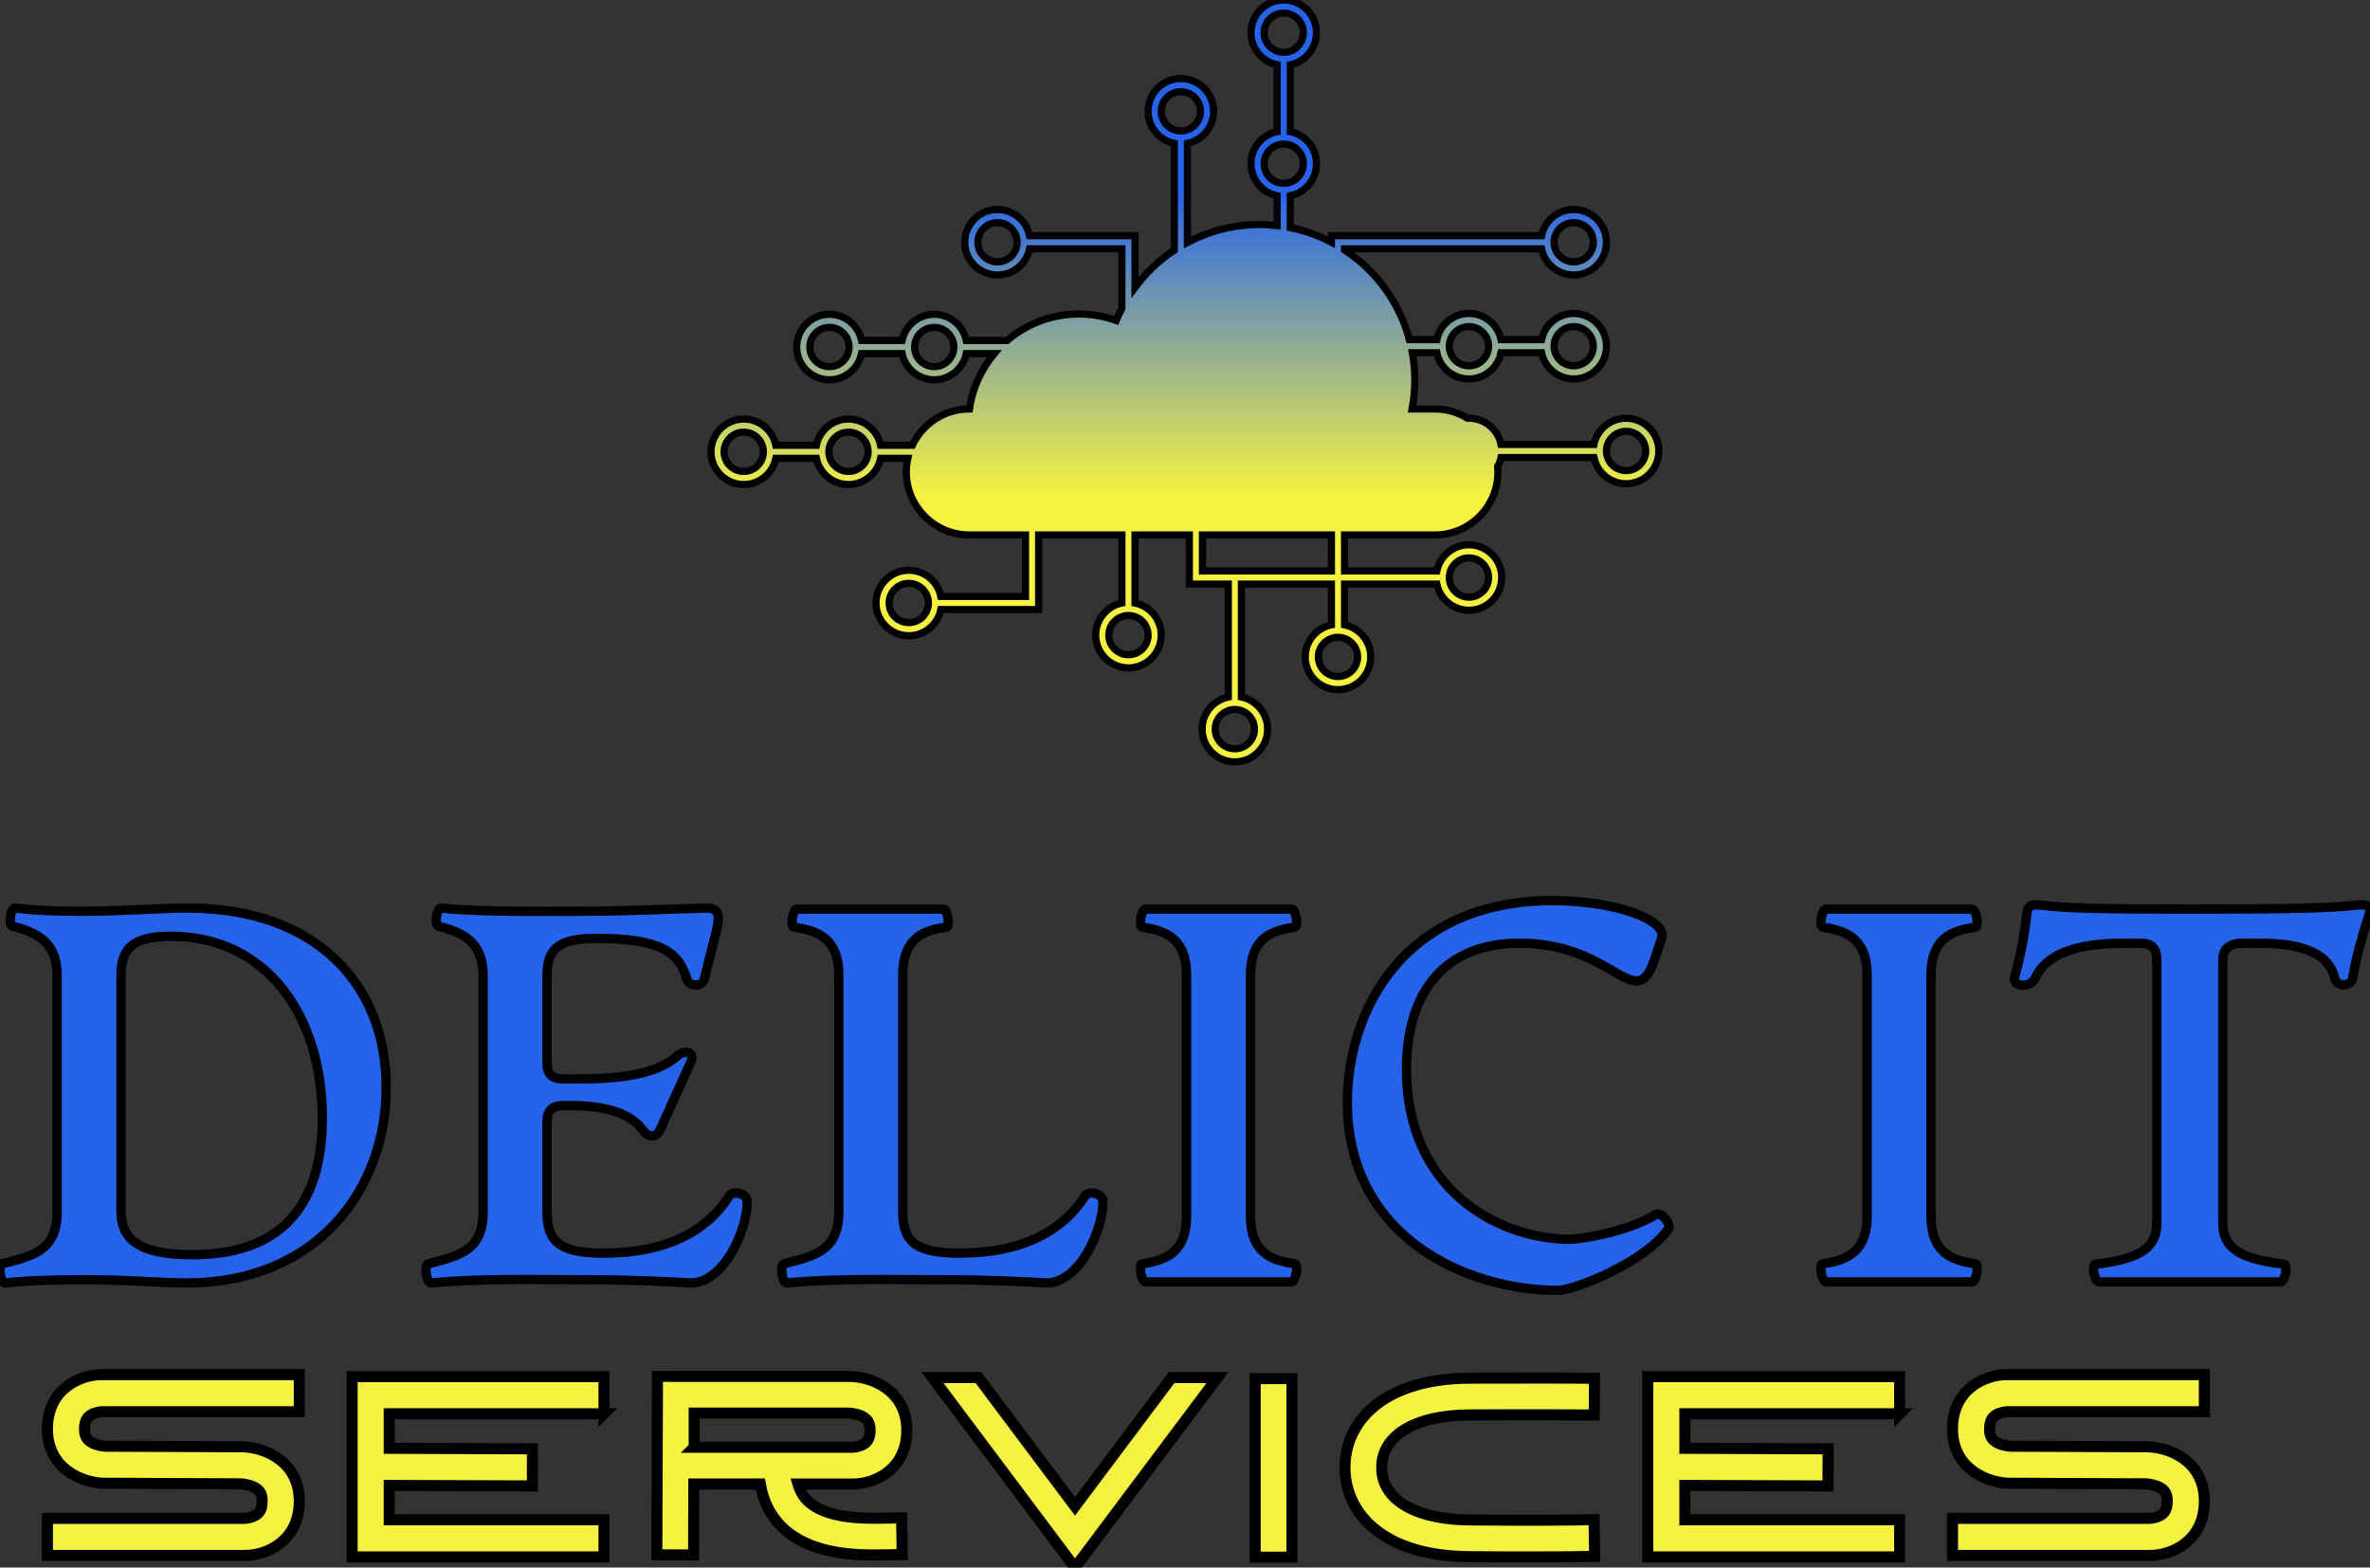
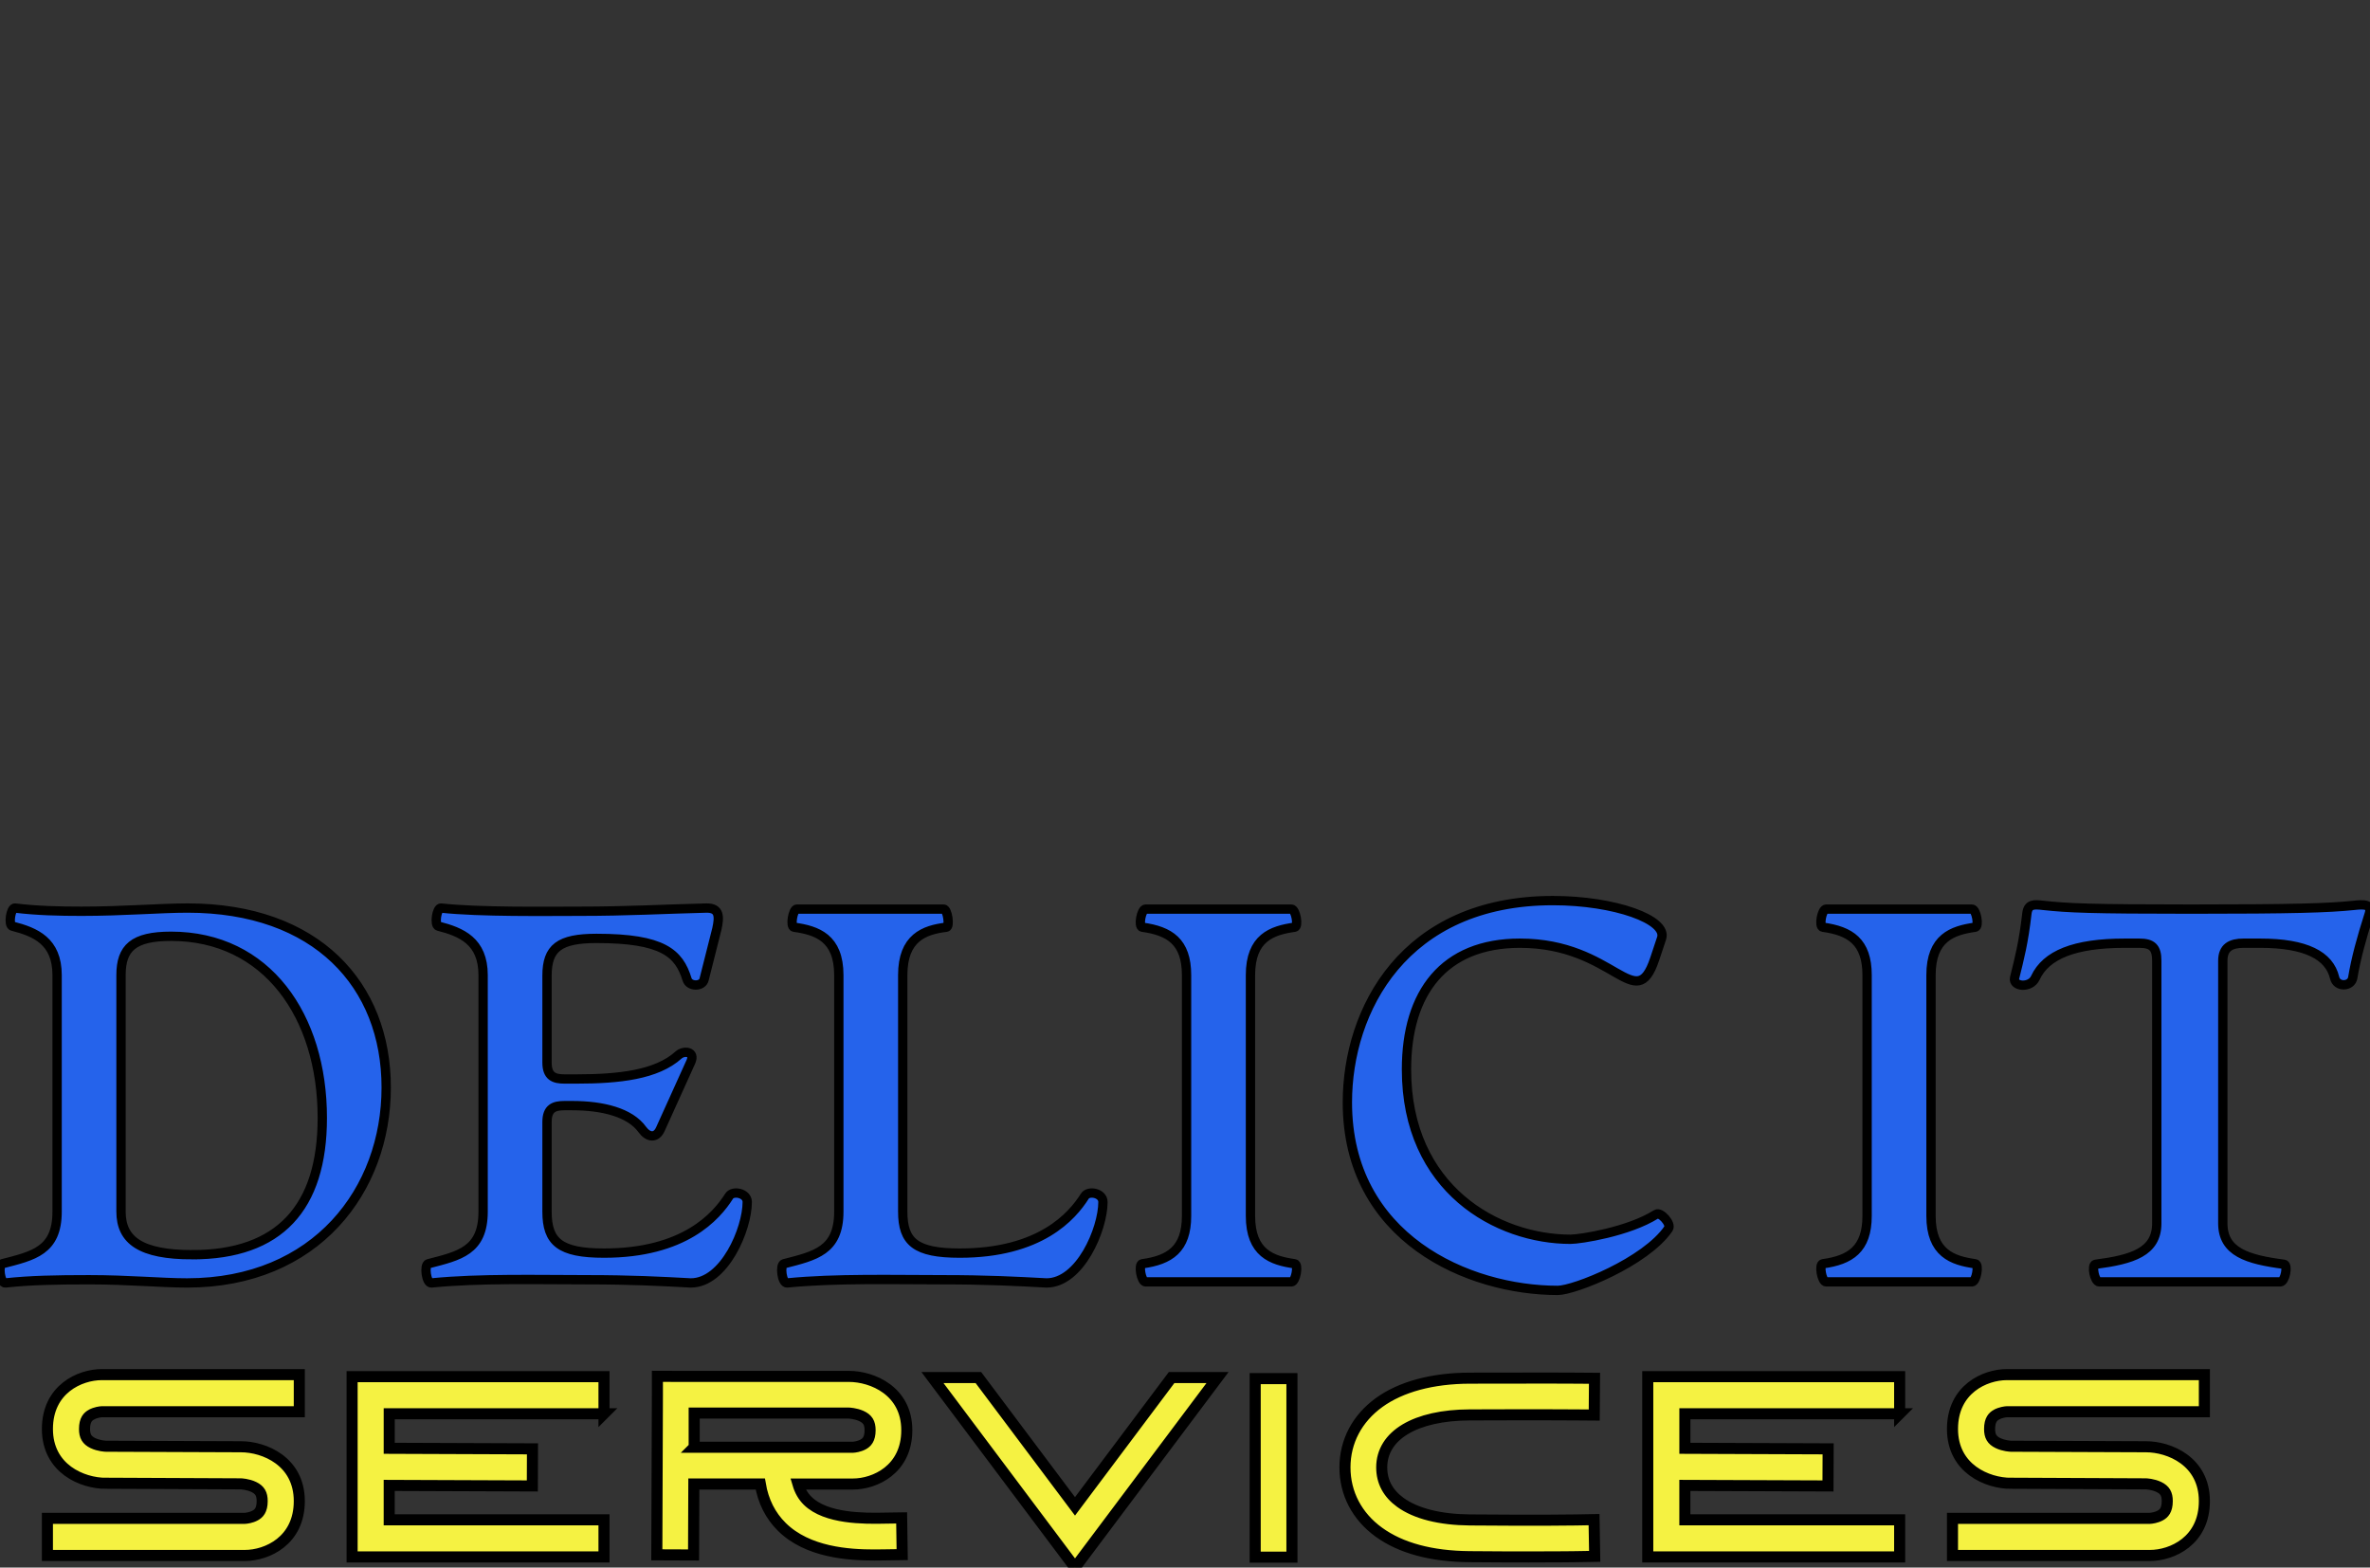
<svg xmlns="http://www.w3.org/2000/svg" width="470.585" height="311.25" viewBox="0 0 350 231.494">
  <rect x="0" y="0" width="350" height="231.494" fill="#333333" stroke="none" />
  <defs id="SvgjsDefs7195">
    <linearGradient id="SvgjsLinearGradient7202" x1="0%" y1="0%" x2="0%" y2="100%">
      <stop id="SvgjsStop7203" stop-color="#2563eb" offset="0" />
      <stop id="SvgjsStop7203" stop-color="#2563eb" offset="0.25" />
      <stop id="SvgjsStop7204" stop-color="#f5f242" offset="0.65" />
      <stop id="SvgjsStop7204" stop-color="#f5f242" offset="1" />
    </linearGradient>
  </defs>
  <g id="SvgjsG7196" transform="matrix(1.509,0,0,1.509,100.975,-20.713)" fill="url(#SvgjsLinearGradient7202)">
-     <path stroke="black" stroke-width="0.7" d="M92.222,54.657c-1.547,0-2.842,1.102-3.14,2.563h-9.099c-0.298-1.461-1.593-2.563-3.14-2.563  c-0.04,0-0.077,0.011-0.116,0.012c-0.938-0.578-2.037-0.918-3.214-0.918h-2.237c0.177-0.927,0.271-1.882,0.271-2.859  c0-0.903-0.094-1.783-0.245-2.643h2.402c0.298,1.46,1.591,2.562,3.139,2.562c1.546,0,2.841-1.101,3.139-2.562h3.975  c0.299,1.46,1.592,2.562,3.139,2.562c1.768,0,3.204-1.437,3.204-3.204c0-1.765-1.437-3.204-3.204-3.204  c-1.548,0-2.842,1.104-3.139,2.565h-3.974c-0.298-1.46-1.593-2.565-3.14-2.565c-1.549,0-2.842,1.104-3.14,2.565h-2.687  c-0.977-3.653-3.268-6.763-6.35-8.783v-0.109h19.289c0.298,1.46,1.592,2.563,3.139,2.563c1.768,0,3.204-1.438,3.204-3.204  c0-1.768-1.437-3.205-3.204-3.205c-1.547,0-2.841,1.103-3.139,2.564H63.386v0.638c-1.251-0.655-2.602-1.146-4.027-1.431v-3.117  c1.46-0.298,2.562-1.592,2.562-3.139s-1.102-2.841-2.562-3.139v-6.538c1.46-0.298,2.562-1.592,2.562-3.14  c0-1.766-1.437-3.204-3.202-3.204c-1.768,0-3.206,1.438-3.206,3.204c0,1.547,1.103,2.841,2.563,3.14v6.538  c-1.461,0.298-2.563,1.593-2.563,3.139c0,1.547,1.103,2.841,2.563,3.139v2.921c-0.563-0.063-1.135-0.104-1.716-0.104  c-2.555,0-4.957,0.64-7.07,1.755v-9.699c1.461-0.297,2.563-1.591,2.563-3.139c0-1.767-1.438-3.204-3.204-3.204  c-1.768,0-3.204,1.437-3.204,3.204c0,1.548,1.102,2.842,2.563,3.139v10.454c-1.486,0.981-2.786,2.217-3.845,3.645v-5.062H33.845  c-0.297-1.461-1.591-2.564-3.139-2.564c-1.767,0-3.203,1.437-3.203,3.205c0,1.766,1.437,3.204,3.203,3.204  c1.548,0,2.842-1.103,3.139-2.563h9.037v5.824c-0.202,0.389-0.393,0.785-0.562,1.192c-1.141-0.409-2.37-0.634-3.652-0.634  c-2.676,0-5.122,0.977-7.009,2.588H27.65c-0.297-1.46-1.591-2.562-3.138-2.562c-1.548,0-2.842,1.102-3.14,2.562h-3.975  c-0.297-1.46-1.592-2.562-3.139-2.562c-1.766,0-3.204,1.437-3.204,3.203c0,1.768,1.438,3.205,3.204,3.205  c1.547,0,2.841-1.102,3.139-2.563h3.975c0.298,1.46,1.593,2.563,3.14,2.563c1.546,0,2.84-1.102,3.138-2.563h2.741  c-1.269,1.513-2.137,3.372-2.425,5.422h-0.02c-2.455,0-4.581,1.458-5.57,3.549h-3.113c-0.298-1.461-1.592-2.563-3.14-2.563  s-2.841,1.102-3.139,2.563H9.01c-0.297-1.461-1.591-2.563-3.139-2.563c-1.766,0-3.204,1.437-3.204,3.203s1.438,3.204,3.204,3.204  c1.548,0,2.842-1.103,3.139-2.563h3.975c0.297,1.461,1.591,2.563,3.139,2.563s2.842-1.103,3.14-2.563h2.67  c-0.096,0.431-0.151,0.876-0.151,1.335c0,3.391,2.774,6.164,6.164,6.164h5.504v6.016h-8.289c-0.298-1.46-1.592-2.563-3.139-2.563  c-1.767,0-3.205,1.438-3.205,3.204c0,1.767,1.438,3.203,3.205,3.203c1.547,0,2.841-1.102,3.139-2.563h9.57v-0.07v-1.211V66.08h8.15  v6.663c-1.461,0.297-2.564,1.591-2.564,3.14c0,1.767,1.437,3.205,3.203,3.205c1.767,0,3.206-1.438,3.206-3.205  c0-1.548-1.103-2.841-2.563-3.14V66.08h5.317v3.526v1.211v0.07h3.813v11.058c-1.459,0.299-2.563,1.592-2.563,3.139  c0,1.768,1.438,3.205,3.204,3.205c1.767,0,3.204-1.438,3.204-3.205c0-1.547-1.103-2.841-2.563-3.139V70.888h8.811v3.989  c-1.461,0.298-2.563,1.592-2.563,3.14c0,1.767,1.437,3.203,3.203,3.203c1.768,0,3.204-1.437,3.204-3.203  c0-1.548-1.102-2.842-2.563-3.14v-3.989h9.036c0.298,1.461,1.592,2.563,3.14,2.563c1.766,0,3.204-1.438,3.204-3.205  c0-1.766-1.438-3.203-3.204-3.203c-1.549,0-2.842,1.104-3.14,2.563h-9.036V66.08h8.846c3.392,0,6.165-2.773,6.165-6.164  c0-0.184-0.012-0.364-0.027-0.544c0.146-0.272,0.269-0.56,0.332-0.871h9.099c0.298,1.46,1.593,2.563,3.14,2.563  c1.768,0,3.204-1.438,3.204-3.204C95.426,56.094,93.989,54.657,92.222,54.657z M87.096,45.685c1.06,0,1.922,0.862,1.922,1.921  c0,1.061-0.862,1.923-1.922,1.923c-1.061,0-1.923-0.862-1.923-1.923C85.173,46.547,86.035,45.685,87.096,45.685z M76.844,45.685  c1.059,0,1.923,0.862,1.923,1.921c0,1.061-0.864,1.923-1.923,1.923c-1.061,0-1.924-0.862-1.924-1.923  C74.92,46.547,75.783,45.685,76.844,45.685z M87.096,35.512c1.06,0,1.922,0.863,1.922,1.923c0,1.059-0.862,1.923-1.922,1.923  c-1.061,0-1.923-0.864-1.923-1.923C85.173,36.375,86.035,35.512,87.096,35.512z M56.794,16.929c0-1.06,0.863-1.922,1.924-1.922  c1.059,0,1.922,0.862,1.922,1.922c0,1.06-0.863,1.923-1.922,1.923C57.657,18.852,56.794,17.989,56.794,16.929z M56.794,29.745  c0-1.06,0.863-1.922,1.924-1.922c1.059,0,1.922,0.862,1.922,1.922s-0.863,1.922-1.922,1.922  C57.657,31.667,56.794,30.805,56.794,29.745z M46.727,24.619c0-1.06,0.861-1.922,1.922-1.922c1.06,0,1.922,0.862,1.922,1.922  s-0.862,1.922-1.922,1.922C47.588,26.541,46.727,25.679,46.727,24.619z M30.706,39.358c-1.061,0-1.923-0.864-1.923-1.923  c0-1.061,0.863-1.923,1.923-1.923c1.059,0,1.923,0.863,1.923,1.923C32.628,38.494,31.765,39.358,30.706,39.358z M14.259,49.61  c-1.06,0-1.922-0.863-1.922-1.924c0-1.059,0.862-1.921,1.922-1.921c1.061,0,1.923,0.862,1.923,1.921  C16.182,48.747,15.32,49.61,14.259,49.61z M24.513,49.61c-1.06,0-1.923-0.863-1.923-1.924c0-1.059,0.863-1.921,1.923-1.921  c1.061,0,1.923,0.862,1.923,1.921C26.436,48.747,25.573,49.61,24.513,49.61z M5.871,59.862c-1.06,0-1.922-0.862-1.922-1.922  s0.862-1.922,1.922-1.922c1.061,0,1.922,0.862,1.922,1.922S6.931,59.862,5.871,59.862z M16.124,59.862  c-1.06,0-1.923-0.862-1.923-1.922s0.863-1.922,1.923-1.922c1.06,0,1.923,0.862,1.923,1.922S17.183,59.862,16.124,59.862z   M22.023,74.658c-1.06,0-1.922-0.861-1.922-1.922c0-1.059,0.862-1.922,1.922-1.922c1.061,0,1.922,0.863,1.922,1.922  C23.945,73.797,23.083,74.658,22.023,74.658z M45.444,75.883c0,1.06-0.863,1.922-1.923,1.922c-1.059,0-1.922-0.862-1.922-1.922  c0-1.061,0.863-1.921,1.922-1.921C44.582,73.962,45.444,74.822,45.444,75.883z M55.856,85.084c0,1.061-0.861,1.923-1.922,1.923  s-1.923-0.862-1.923-1.923c0-1.06,0.862-1.924,1.923-1.924S55.856,84.024,55.856,85.084z M65.949,78.017  c0,1.06-0.862,1.922-1.923,1.922c-1.06,0-1.922-0.862-1.922-1.922c0-1.061,0.862-1.922,1.922-1.922  C65.087,76.095,65.949,76.956,65.949,78.017z M76.844,68.324c1.059,0,1.923,0.863,1.923,1.922c0,1.061-0.864,1.923-1.923,1.923  c-1.061,0-1.924-0.862-1.924-1.923C74.92,69.188,75.783,68.324,76.844,68.324z M63.386,69.606H50.762V66.08h12.624V69.606z   M92.222,59.782c-1.06,0-1.922-0.863-1.922-1.922c0-1.06,0.862-1.922,1.922-1.922c1.061,0,1.923,0.862,1.923,1.922  C94.145,58.919,93.282,59.782,92.222,59.782z" />
-   </g>
+     </g>
  <g id="SvgjsG7197" transform="matrix(1.966,0,0,1.966,-1.946,110.665)" fill="#2563eb" stroke="black" stroke-width="0.7">
    <path d="M1.4 40.08 c-0.4 0.04 -0.56 -1.36 -0.24 -1.44 c2.32 -0.6 4.12 -0.96 4.12 -3.92 l0 -17.76 c0 -2.56 -1.64 -3.24 -3.36 -3.68 c-0.32 -0.08 -0.12 -1.4 0.2 -1.36 c1.64 0.2 3.32 0.24 5 0.24 c3.12 0 5.92 -0.24 7.96 -0.24 c9.68 0 14.92 5.76 14.92 13.48 c0 7.68 -5.24 14.68 -14.96 14.68 c-1.92 0 -4.4 -0.24 -7.36 -0.24 c-2.48 0 -4.44 0.04 -6.28 0.24 z M15.44 37.96 c6.52 0 9.76 -3.52 9.76 -10.28 c0 -7.64 -4.16 -13.64 -11.36 -13.64 c-2.84 0 -3.76 0.88 -3.76 2.92 l0 17.76 c0 2.16 1.48 3.24 5.36 3.24 z M33.4 40.08 c-0.4 0.04 -0.56 -1.36 -0.24 -1.44 c2.32 -0.6 4.12 -0.96 4.12 -3.92 l0 -17.76 c0 -2.56 -1.64 -3.24 -3.36 -3.68 c-0.32 -0.08 -0.12 -1.4 0.2 -1.36 c2.92 0.32 7.96 0.24 10.4 0.24 c3.64 0 6.28 -0.16 9.56 -0.24 c0.96 0 0.96 0.64 0.76 1.56 l-0.96 3.8 c-0.12 0.56 -1.12 0.56 -1.28 0 c-0.6 -1.96 -1.8 -3.08 -6.8 -3.08 c-2.8 0 -3.72 0.72 -3.72 2.8 l0 6.52 c0 1.04 0.52 1.24 1.32 1.24 l0.88 0 c3.24 0 6.04 -0.32 7.68 -1.8 c0.4 -0.36 1.28 -0.28 0.92 0.52 l-2.28 5.04 c-0.32 0.72 -0.92 0.64 -1.36 0.04 c-0.92 -1.28 -2.96 -1.8 -5.28 -1.8 l-0.56 0 c-0.8 0 -1.32 0.2 -1.32 1.24 l0 6.72 c0 2.28 0.96 3.12 4.28 3.12 c6.04 0 8.44 -2.76 9.4 -4.28 c0.28 -0.44 1.36 -0.24 1.36 0.44 c0 2.04 -1.72 6.08 -4.24 6.08 c-2.24 -0.12 -4.44 -0.24 -7.8 -0.24 c-3.68 0 -8.04 -0.12 -11.68 0.24 z M60.12 40.08 c-0.4 0.04 -0.56 -1.36 -0.24 -1.44 c2.32 -0.6 4.12 -0.96 4.12 -3.92 l0 -17.76 c0 -2.8 -1.64 -3.36 -3.36 -3.6 c-0.32 -0.04 -0.08 -1.36 0.2 -1.36 l11.04 0 c0.28 0 0.48 1.32 0.2 1.36 c-1.68 0.2 -3.28 0.8 -3.28 3.6 l0 17.76 c0 2.28 0.96 3.12 4.28 3.12 c6.04 0 8.44 -2.76 9.4 -4.28 c0.28 -0.44 1.36 -0.24 1.36 0.44 c0 2.04 -1.72 6.08 -4.24 6.08 c-2.24 -0.12 -4.44 -0.24 -7.8 -0.24 c-3.68 0 -8.04 -0.12 -11.68 0.24 z M87.04 40 c-0.32 0 -0.56 -1.32 -0.24 -1.36 c2.04 -0.28 3.32 -1.08 3.32 -3.6 l0 -18.08 c0 -2.52 -1.28 -3.32 -3.32 -3.6 c-0.32 -0.04 -0.08 -1.36 0.24 -1.36 l10.96 0 c0.32 0 0.56 1.32 0.24 1.36 c-1.72 0.24 -3.32 0.8 -3.32 3.6 l0 18.08 c0 2.8 1.6 3.36 3.32 3.6 c0.32 0.04 0.08 1.36 -0.24 1.36 l-10.96 0 z M118 40.64 c-6.72 0 -15.8 -3.92 -15.8 -14.12 c0 -6.92 4.24 -15.16 15.44 -15.16 c4.64 0 8.64 1.44 8.16 2.84 l-0.52 1.56 c-1.44 4.28 -3 -1.2 -10.12 -1.2 c-5.72 0 -8.52 3.72 -8.52 9.48 c0 9 6.84 12.76 12.32 12.76 c0.72 0 4.36 -0.56 6.44 -1.88 c0.32 -0.2 1.16 0.72 0.92 1.08 c-1.72 2.52 -7.08 4.64 -8.32 4.64 z M138.16 40 c-0.32 0 -0.56 -1.32 -0.24 -1.36 c2.04 -0.28 3.32 -1.08 3.32 -3.6 l0 -18.08 c0 -2.52 -1.28 -3.32 -3.32 -3.6 c-0.32 -0.04 -0.08 -1.36 0.24 -1.36 l10.96 0 c0.32 0 0.56 1.32 0.24 1.36 c-1.72 0.24 -3.32 0.8 -3.32 3.6 l0 18.08 c0 2.8 1.6 3.36 3.32 3.6 c0.32 0.04 0.08 1.36 -0.24 1.36 l-10.96 0 z M158.68 40 c-0.36 0 -0.6 -1.28 -0.28 -1.32 c2.76 -0.36 4.6 -0.92 4.6 -3.08 l0 -19.72 c0 -1 -0.36 -1.32 -1.32 -1.32 l-1.08 0 c-3.8 0 -5.92 0.88 -6.72 2.6 c-0.36 0.8 -1.72 0.68 -1.56 0 c0.36 -1.44 0.68 -2.68 0.92 -4.8 c0.08 -0.76 0.52 -0.72 1.24 -0.64 c1.84 0.2 3.52 0.28 11.12 0.28 s10.28 -0.08 12.2 -0.28 c0.72 -0.08 1.4 -0.12 1.16 0.64 c-0.6 1.88 -1 3.36 -1.24 4.8 c-0.12 0.68 -1.2 0.72 -1.36 0 c-0.4 -1.68 -2.16 -2.6 -5.6 -2.6 l-1.24 0 c-0.96 0 -1.56 0.32 -1.56 1.32 l0 19.72 c0 2.16 1.84 2.72 4.6 3.08 c0.32 0.04 0.08 1.32 -0.28 1.32 l-13.6 0 z" />
  </g>
  <g id="SvgjsG7198" transform="matrix(2.334,0,0,2.334,3.106,183.221)" fill="#f5f242" stroke="black" stroke-width="0.7">
    <path d="M4.458 11.005 c-0.218 0.121 -0.441 0.323 -0.441 0.91 c0 0.457 0.148 0.707 0.527 0.891 c0.384 0.186 0.812 0.2 0.834 0.2 l8.533 0.033 c1.483 0 3.696 0.916 3.696 3.439 s-2.056 3.439 -3.439 3.439 l-12.499 0 l0 -2.348 l12.488 0 c0.102 -0.004 0.408 -0.042 0.66 -0.182 c0.218 -0.121 0.441 -0.323 0.441 -0.91 c0 -0.457 -0.148 -0.707 -0.527 -0.891 c-0.383 -0.185 -0.81 -0.199 -0.834 -0.2 l-8.528 -0.038 l0 0.005 c-1.488 0 -3.7 -0.916 -3.7 -3.439 s2.056 -3.439 3.439 -3.439 l12.499 0 l0 2.348 l-12.488 0 c-0.102 0.004 -0.408 0.042 -0.66 0.182 z M36.887 10.951 l-13.59 0 l0 2.186 l9.064 0.034 l-0.009 2.348 l-9.056 -0.034 l0 2.178 l13.59 0 l0 2.348 l-15.938 0 l0 -11.407 l15.938 0 l0 2.348 z M54.557 17.557 l1.162 -0.017 l0.035 2.324 l-1.162 0.017 c-0.181 0.003 -0.385 0.006 -0.609 0.006 c-1.614 0 -4.203 -0.16 -5.838 -1.771 c-0.728 -0.717 -1.187 -1.629 -1.37 -2.72 l-4.205 0 l-0.017 4.49 l-2.325 -0.009 l0.037 -10.127 l0 -1.163 l0.004 0 l0 -0.004 l1.161 0.004 l10.951 0 c1.473 0 3.664 0.907 3.664 3.405 c0 2.498 -2.036 3.405 -3.405 3.405 l-3.483 0 c0.125 0.425 0.328 0.779 0.617 1.064 c1.169 1.151 3.608 1.115 4.78 1.097 z M42.591 13.071 l10.041 -0 c0.101 -0.004 0.404 -0.042 0.654 -0.18 c0.216 -0.12 0.437 -0.32 0.437 -0.901 c0 -0.467 -0.158 -0.72 -0.564 -0.902 c-0.369 -0.165 -0.772 -0.179 -0.775 -0.179 l-9.792 0 l0 2.161 z M72.799 8.662 l2.906 0 l-9.017 12.023 l-9.018 -12.023 l2.906 0 l6.112 8.149 z M80.414 20.025 l-2.325 0 l0 -11.295 l2.325 0 l0 11.295 z M99.53 17.65 l0.04 2.324 l-1.162 0.02 c-0.015 0 -1.028 0.017 -3.008 0.017 c-1.003 0 -2.255 -0.004 -3.751 -0.017 c-2.413 -0.021 -4.343 -0.542 -5.735 -1.549 c-1.383 -1.001 -2.145 -2.456 -2.145 -4.099 c0 -1.641 0.769 -3.1 2.164 -4.107 c1.383 -0.998 3.362 -1.531 5.722 -1.54 c4.441 -0.017 6.719 0 6.742 0 l1.162 0.009 l-0.018 2.325 l-1.162 -0.009 c-0.022 -0 -2.289 -0.018 -6.714 -0 c-3.436 0.013 -5.57 1.287 -5.57 3.323 c0 0.902 0.398 1.647 1.183 2.215 c0.979 0.708 2.498 1.092 4.393 1.108 c4.414 0.039 6.676 0.001 6.698 0.001 z M118.867 10.951 l-13.59 0 l0 2.186 l9.064 0.034 l-0.009 2.348 l-9.056 -0.034 l0 2.178 l13.59 0 l0 2.348 l-15.938 0 l0 -11.407 l15.938 0 l0 2.348 z M124.998 11.005 c-0.218 0.121 -0.441 0.323 -0.441 0.91 c0 0.457 0.148 0.707 0.527 0.891 c0.384 0.186 0.812 0.2 0.834 0.2 l8.533 0.033 c1.483 0 3.696 0.916 3.696 3.439 s-2.056 3.439 -3.439 3.439 l-12.499 0 l0 -2.348 l12.488 0 c0.102 -0.004 0.408 -0.042 0.66 -0.182 c0.218 -0.121 0.441 -0.323 0.441 -0.91 c0 -0.457 -0.148 -0.707 -0.527 -0.891 c-0.383 -0.185 -0.81 -0.199 -0.834 -0.2 l-8.528 -0.038 l0 0.005 c-1.488 0 -3.7 -0.916 -3.7 -3.439 s2.056 -3.439 3.439 -3.439 l12.499 0 l0 2.348 l-12.488 0 c-0.102 0.004 -0.408 0.042 -0.66 0.182 z" />
  </g>
</svg>